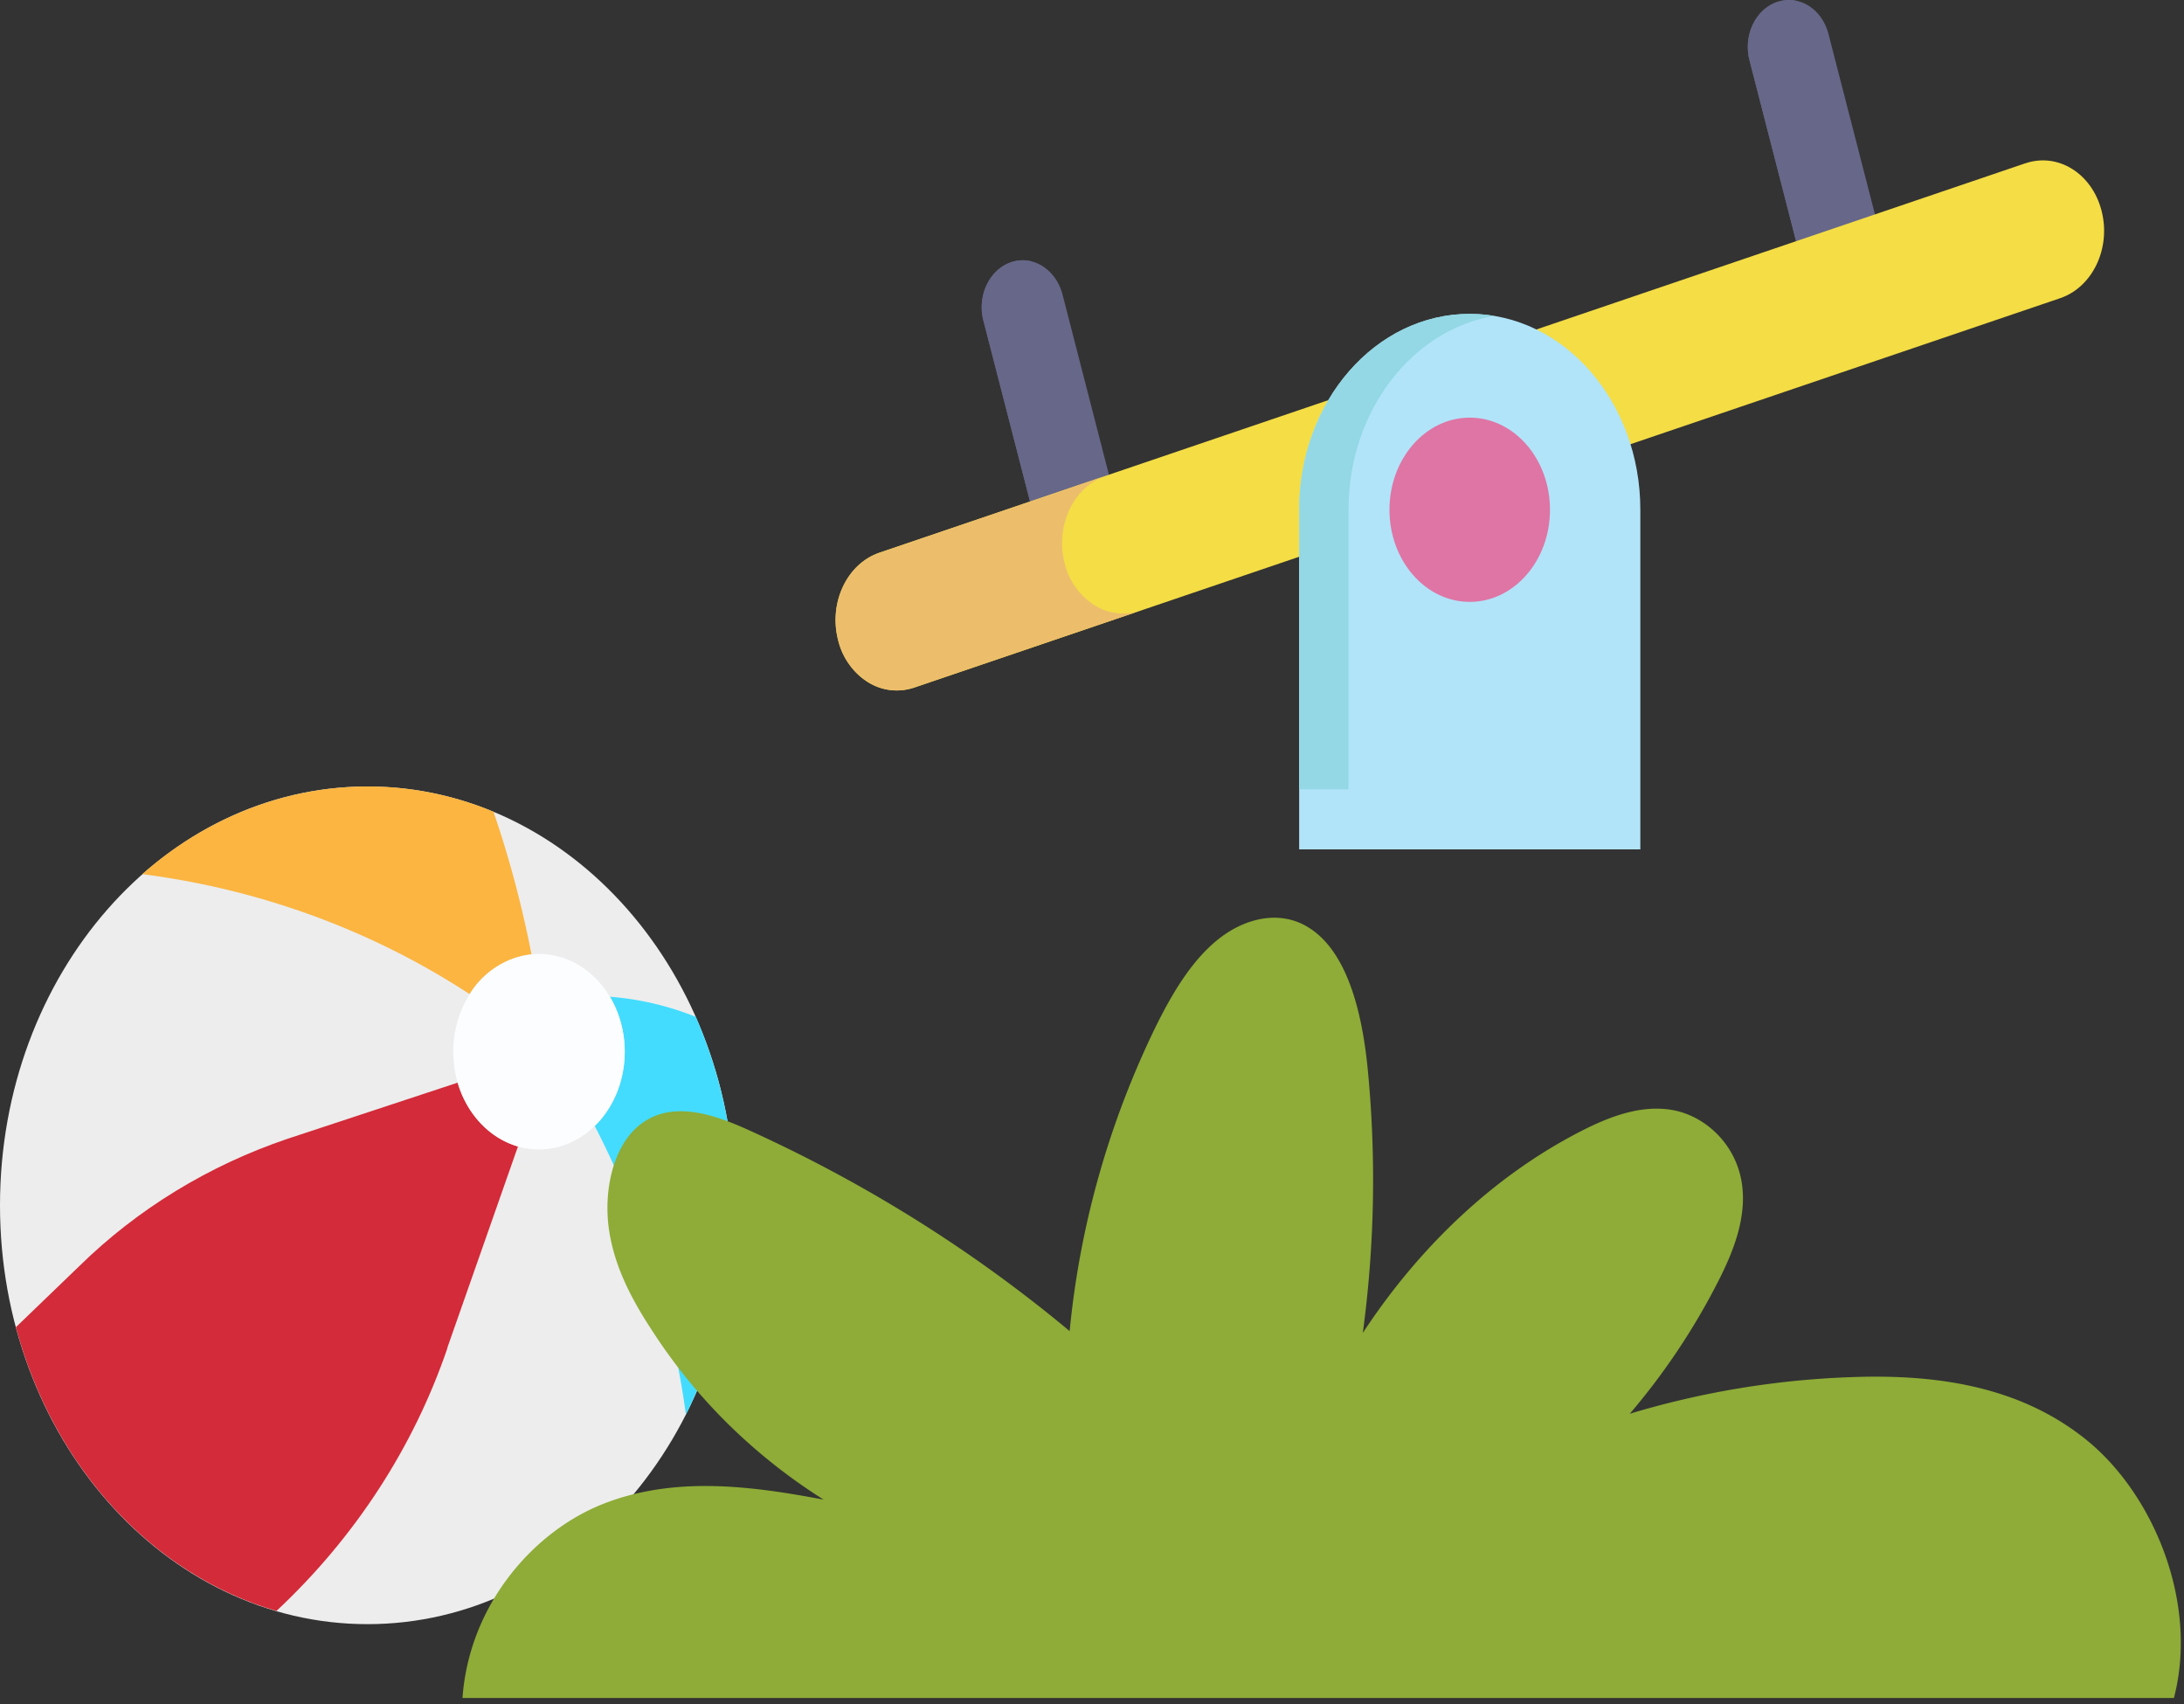
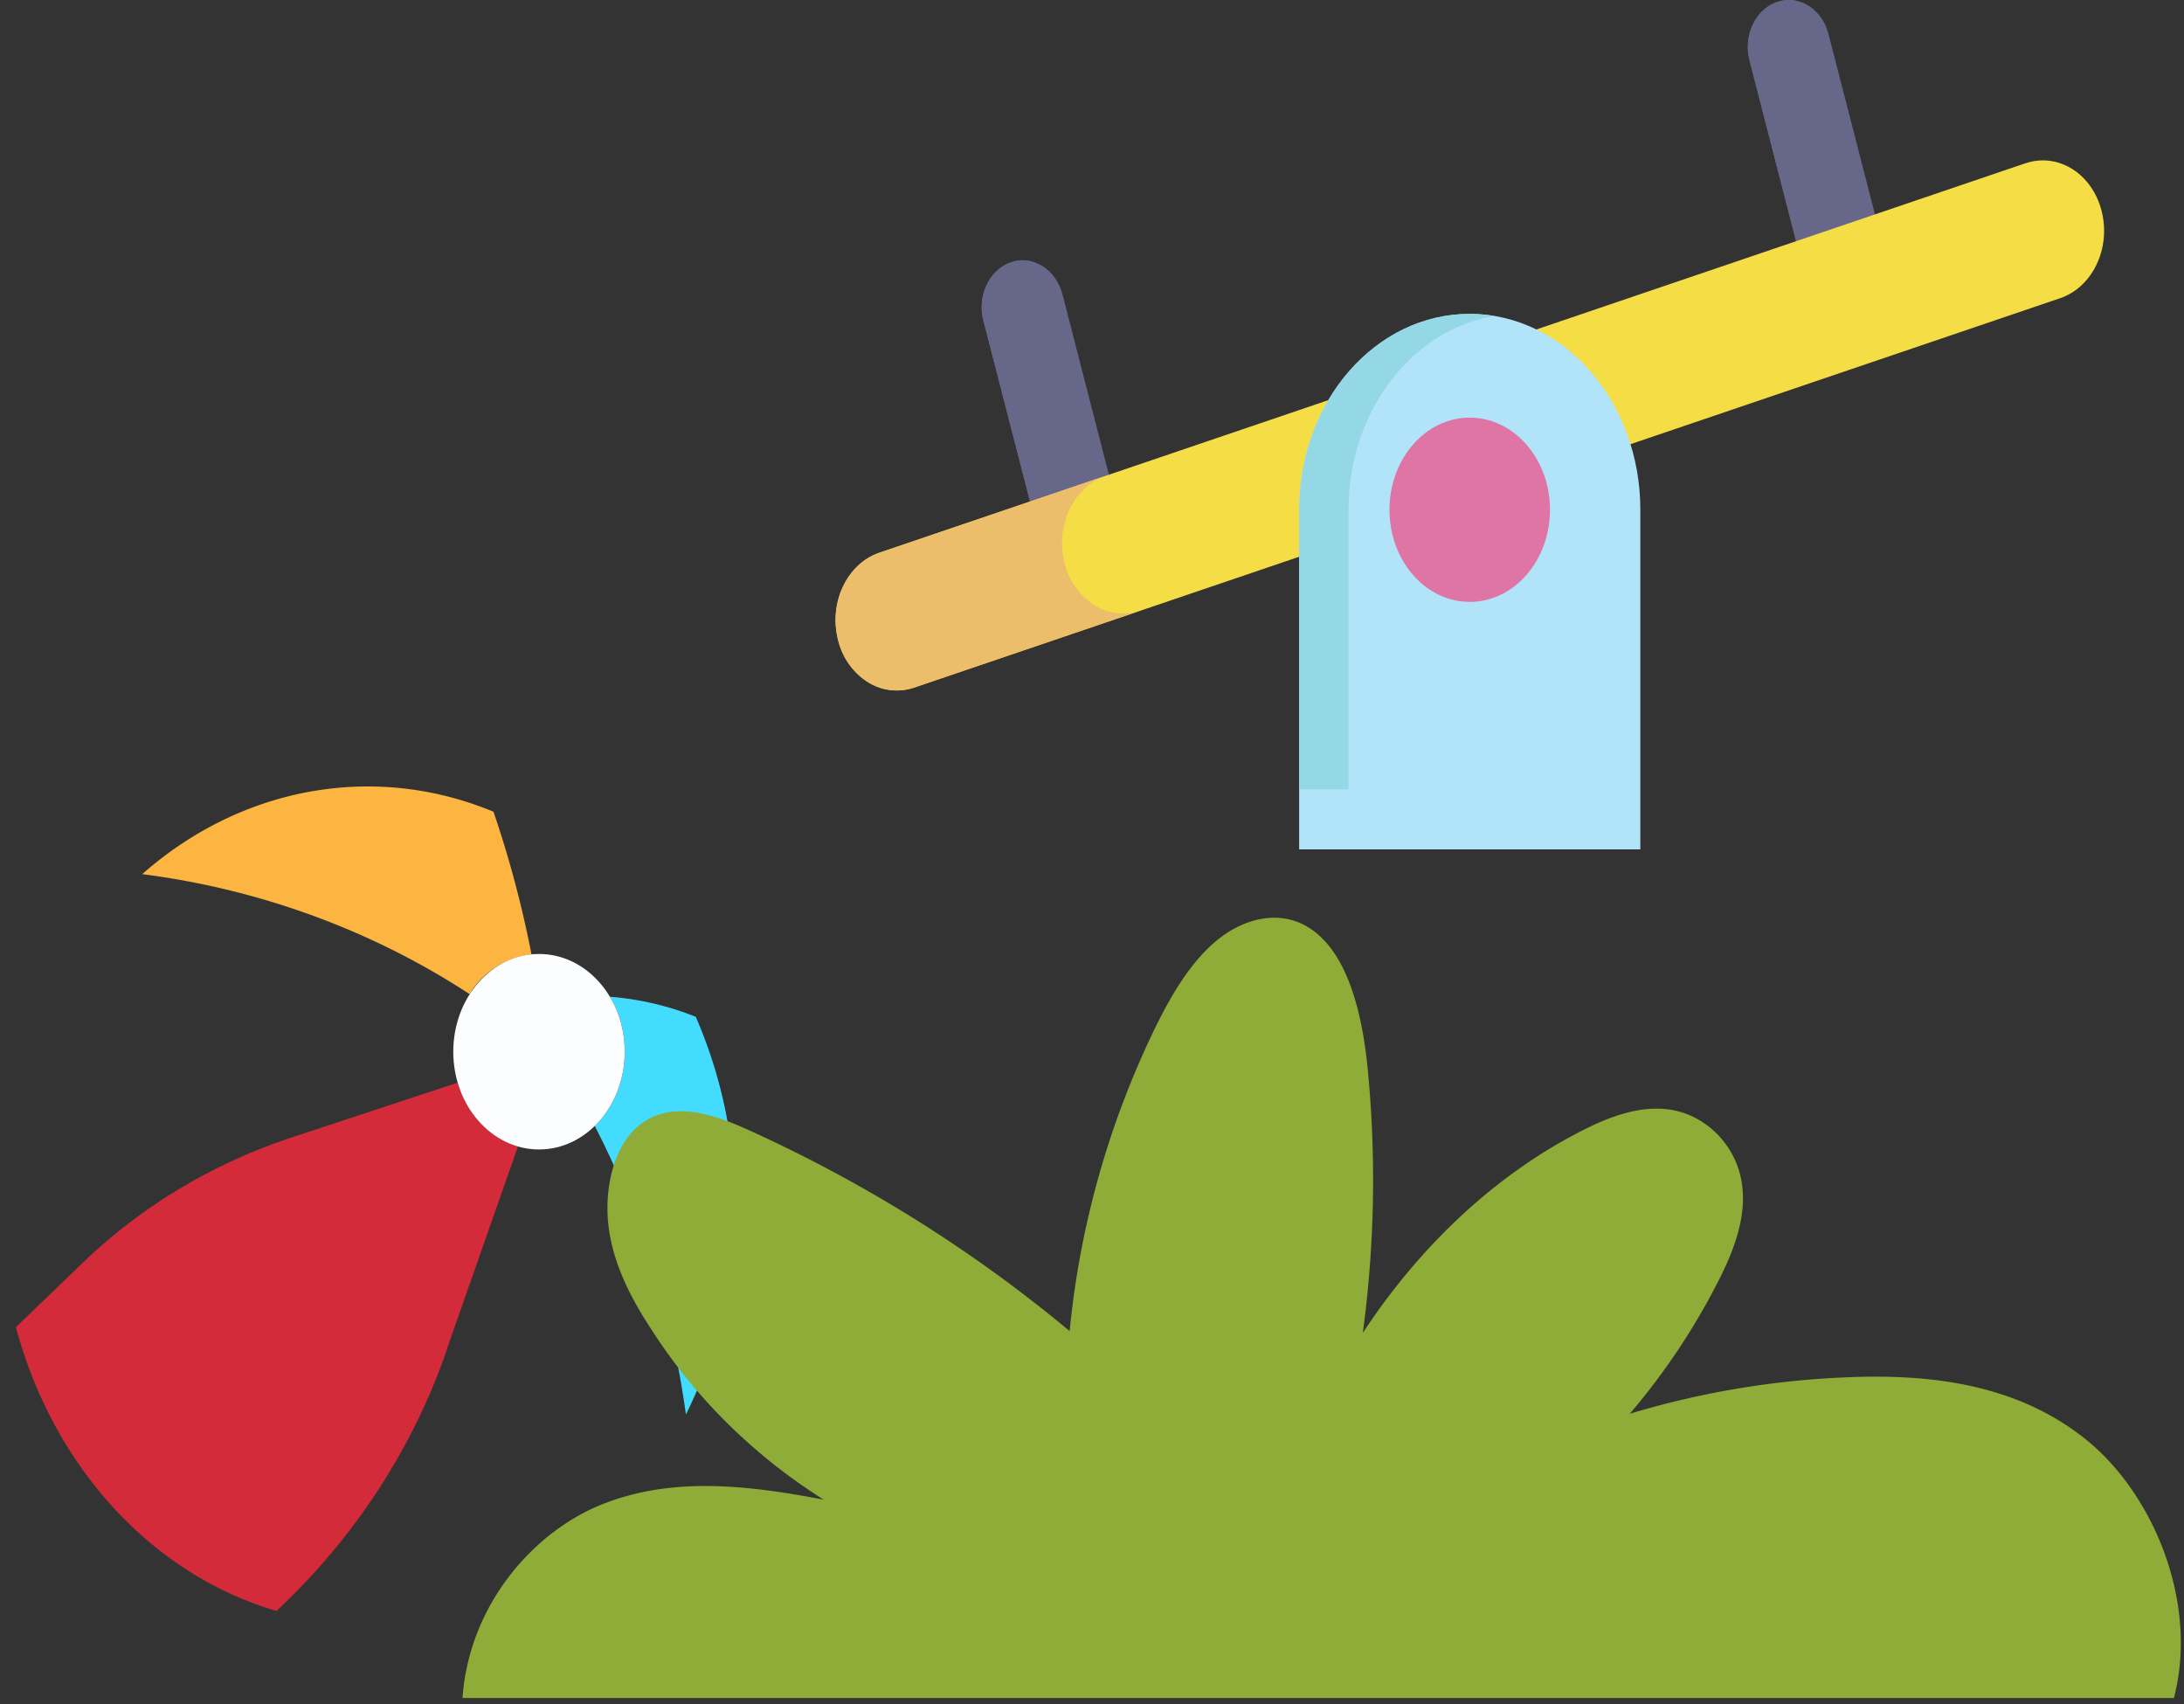
<svg xmlns="http://www.w3.org/2000/svg" width="350" height="273" fill="none">
  <rect width="100%" height="100%" fill="#333333" stroke="none" />
-   <path d="M58.893 260.207c32.526 0 58.893-30.041 58.893-67.1 0-37.058-26.367-67.1-58.893-67.1-32.526 0-58.893 30.042-58.893 67.1 0 37.059 26.367 67.1 58.893 67.1Z" fill="#EDEDED" />
  <path d="m71.671 215.977 11.334-32.3c-4.533-1.31-8.181-5.16-9.668-10.22l-27.285 9c-12.616 4.274-24.023 11.248-33.337 20.38l-10.174 9.8c6.02 22.41 21.845 39.64 41.76 45.46 12.576-11.756 21.979-26.214 27.412-42.15l-.042.03Z" fill="#D32B39" />
  <path d="M111.503 162.907a46.865 46.865 0 0 0-13.77-3.22c3.944 6.6 2.9 15.52-2.424 20.7 7.492 14.556 12.428 30.175 14.612 46.24 4.902-9.938 7.574-20.733 7.846-31.702.272-10.969-1.861-21.872-6.264-32.018Z" fill="#43DCFE" />
  <path d="m85.177 152.907-.274-1.38a172.4 172.4 0 0 0-5.82-21.48c-18.977-7.88-40.285-4.1-56.29 10 18.837 2.411 36.81 8.995 52.463 19.22a13.004 13.004 0 0 1 4.17-4.288 13.86 13.86 0 0 1 5.75-2.072Z" fill="#FBB540" />
  <path d="M86.379 184.157c7.587 0 13.737-7.011 13.737-15.66 0-8.648-6.15-15.66-13.737-15.66s-13.738 7.012-13.738 15.66c0 8.649 6.15 15.66 13.738 15.66Z" fill="#FBFDFF" />
  <path d="M284.804.312c-3.48 1.18-5.462 5.38-4.428 9.37l10.036 39 12.652-4.28-10.047-39c-1.055-4-4.682-6.27-8.161-5.09h-.052Z" fill="#676789" />
  <path d="M288.156.202a8.471 8.471 0 0 0-1.669 3.516 8.25 8.25 0 0 0 .098 3.854l10.248 39.77-6.21 2.11-10.248-39.77c-1.054-4 .949-8.19 4.428-9.37a5.744 5.744 0 0 1 3.353-.11ZM162.041 42.01c-3.479 1.18-5.472 5.38-4.439 9.37l10.248 39.77 12.652-4.28-10.248-39.77c-1.086-3.99-4.734-6.26-8.213-5.09Z" fill="#676789" />
  <path d="M165.393 41.901a8.456 8.456 0 0 0-1.673 3.515 8.226 8.226 0 0 0 .102 3.855l10.248 39.77-6.22 2.11-10.248-39.77c-1.055-4 .959-8.18 4.438-9.37a5.744 5.744 0 0 1 3.353-.11Z" fill="#676789" />
  <path d="m324.571 26.162-183.617 62.38c-5.198 1.77-8.171 8-6.632 14 1.54 6 7.001 9.37 12.199 7.61l183.638-62.38c5.197-1.77 8.171-8 6.631-14-1.539-6-7-9.37-12.198-7.61h-.021Z" fill="#F4DD45" />
  <path d="M175.335 96.919a8.537 8.537 0 0 0 3.623 1.306c1.3.156 2.62.017 3.852-.406l-36.31 12.34a8.708 8.708 0 0 1-3.847.396 8.553 8.553 0 0 1-3.617-1.306c-2.416-1.585-4.107-3.979-4.734-6.7-1.539-6 1.434-12.24 6.631-14l36.3-12.33c-5.198 1.77-8.16 8-6.621 14 .629 2.72 2.315 5.116 4.723 6.71v-.01Z" fill="#ECBE6B" />
  <path d="M235.537 50.29c-15.097 0-27.338 14-27.338 31.38v54.409h54.676v-54.41c0-17.33-12.272-31.38-27.338-31.38Z" fill="#B1E4F9" />
  <path d="M239.491 50.611c-13.221 2.2-23.384 15.27-23.384 31.06v44.79h-7.908v-44.79c0-17.34 12.241-31.39 27.338-31.39 1.326.004 2.648.114 3.954.33Z" fill="#93D8E4" />
  <path d="M235.534 96.43c7.104 0 12.862-6.608 12.862-14.76 0-8.152-5.758-14.76-12.862-14.76s-12.863 6.608-12.863 14.76c0 8.152 5.759 14.76 12.863 14.76Z" fill="#DF75A5" />
  <path d="M334.425 230.738c10.764 8.75 17.923 26.12 13.959 41.3H74.118c1.055-14.84 11.281-26.68 22.604-31.12 11.324-4.44 23.543-2.89 35.267-.66-11.063-6.973-20.395-16.145-27.349-26.88-3.163-4.79-6.115-10.15-7.032-16.29-.917-6.14.57-13.21 4.692-16.68 4.955-4.17 11.597-2.07 17.185.42 18.813 8.474 36.292 19.388 51.935 32.43 1.627-16.884 6.291-33.379 13.79-48.77 2.615-5.29 5.661-10.43 9.815-13.84s9.594-4.85 14.138-2.37c6.79 3.7 9.194 14.16 10.059 23.37a183.234 183.234 0 0 1-.823 41.9c9.225-14.05 21.223-25.21 34.634-32.15 4.734-2.46 9.847-4.44 14.929-3.57 5.082.87 10.089 5.21 11.144 11.52.928 5.58-1.318 11.17-3.785 16a108.444 108.444 0 0 1-14.138 21.15 139.764 139.764 0 0 1 35.319-5.86c13.126-.5 26.906 1.16 37.923 10.1Z" fill="#8EAC37" />
</svg>